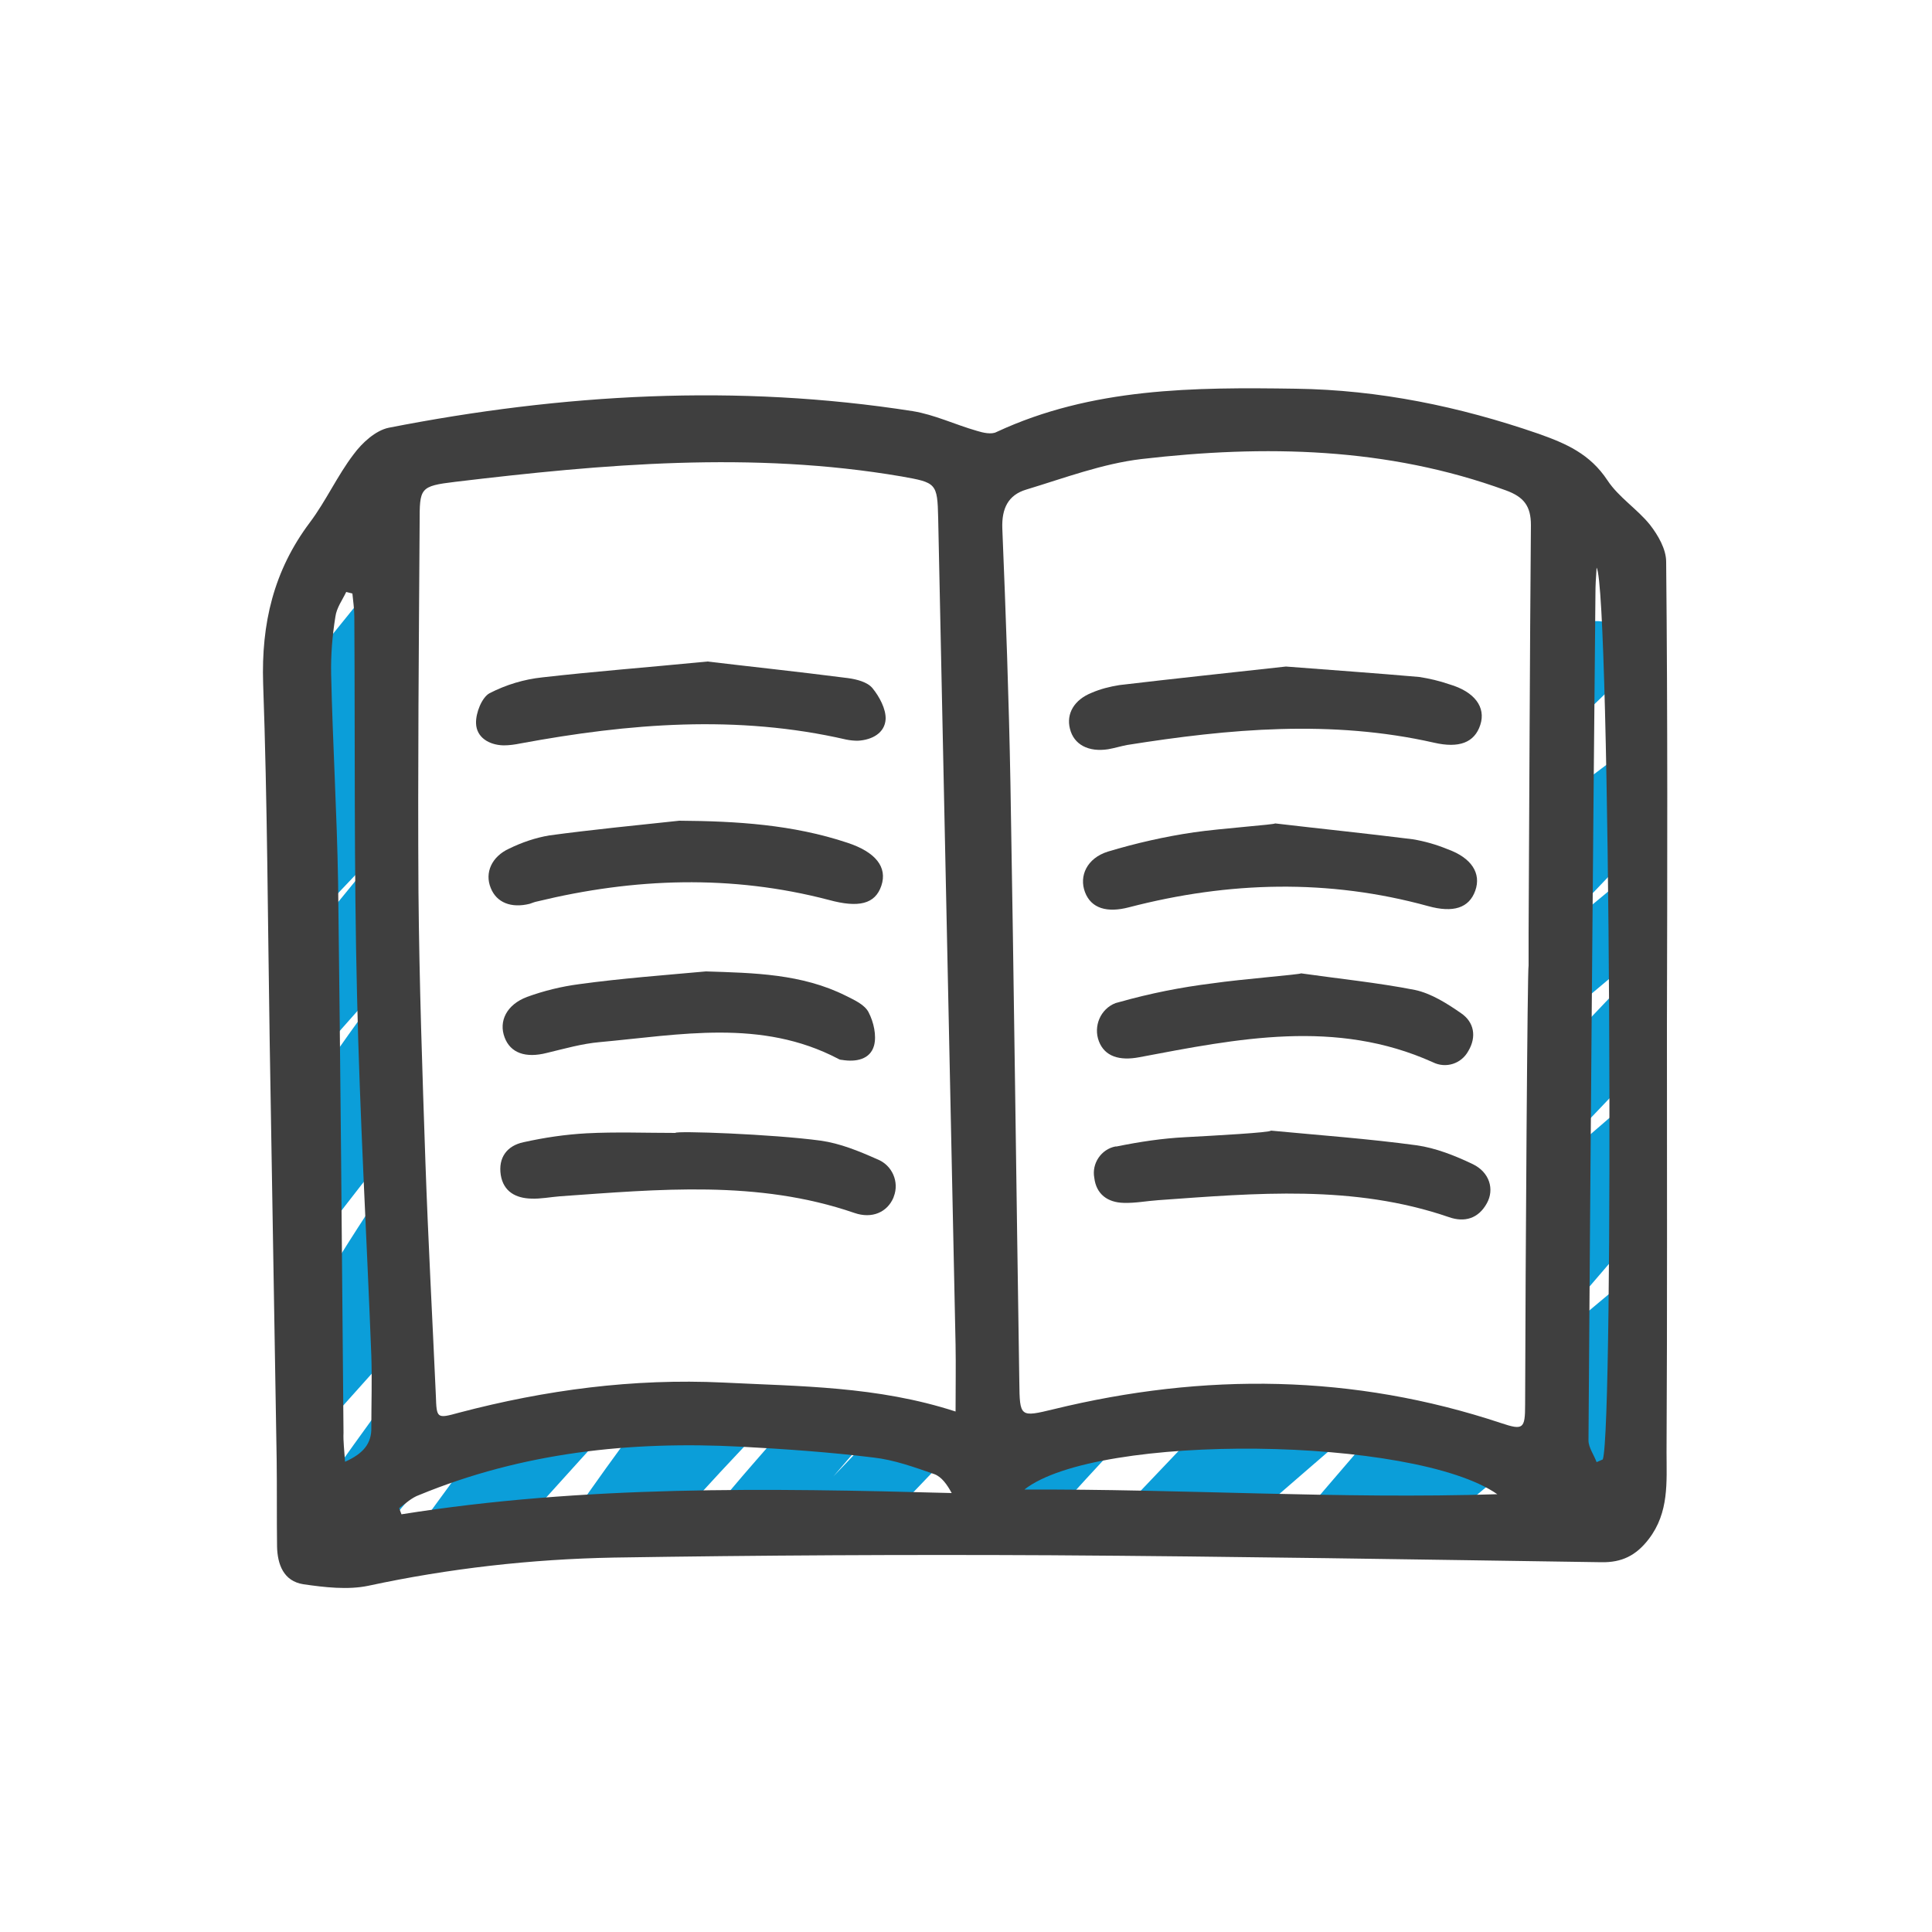
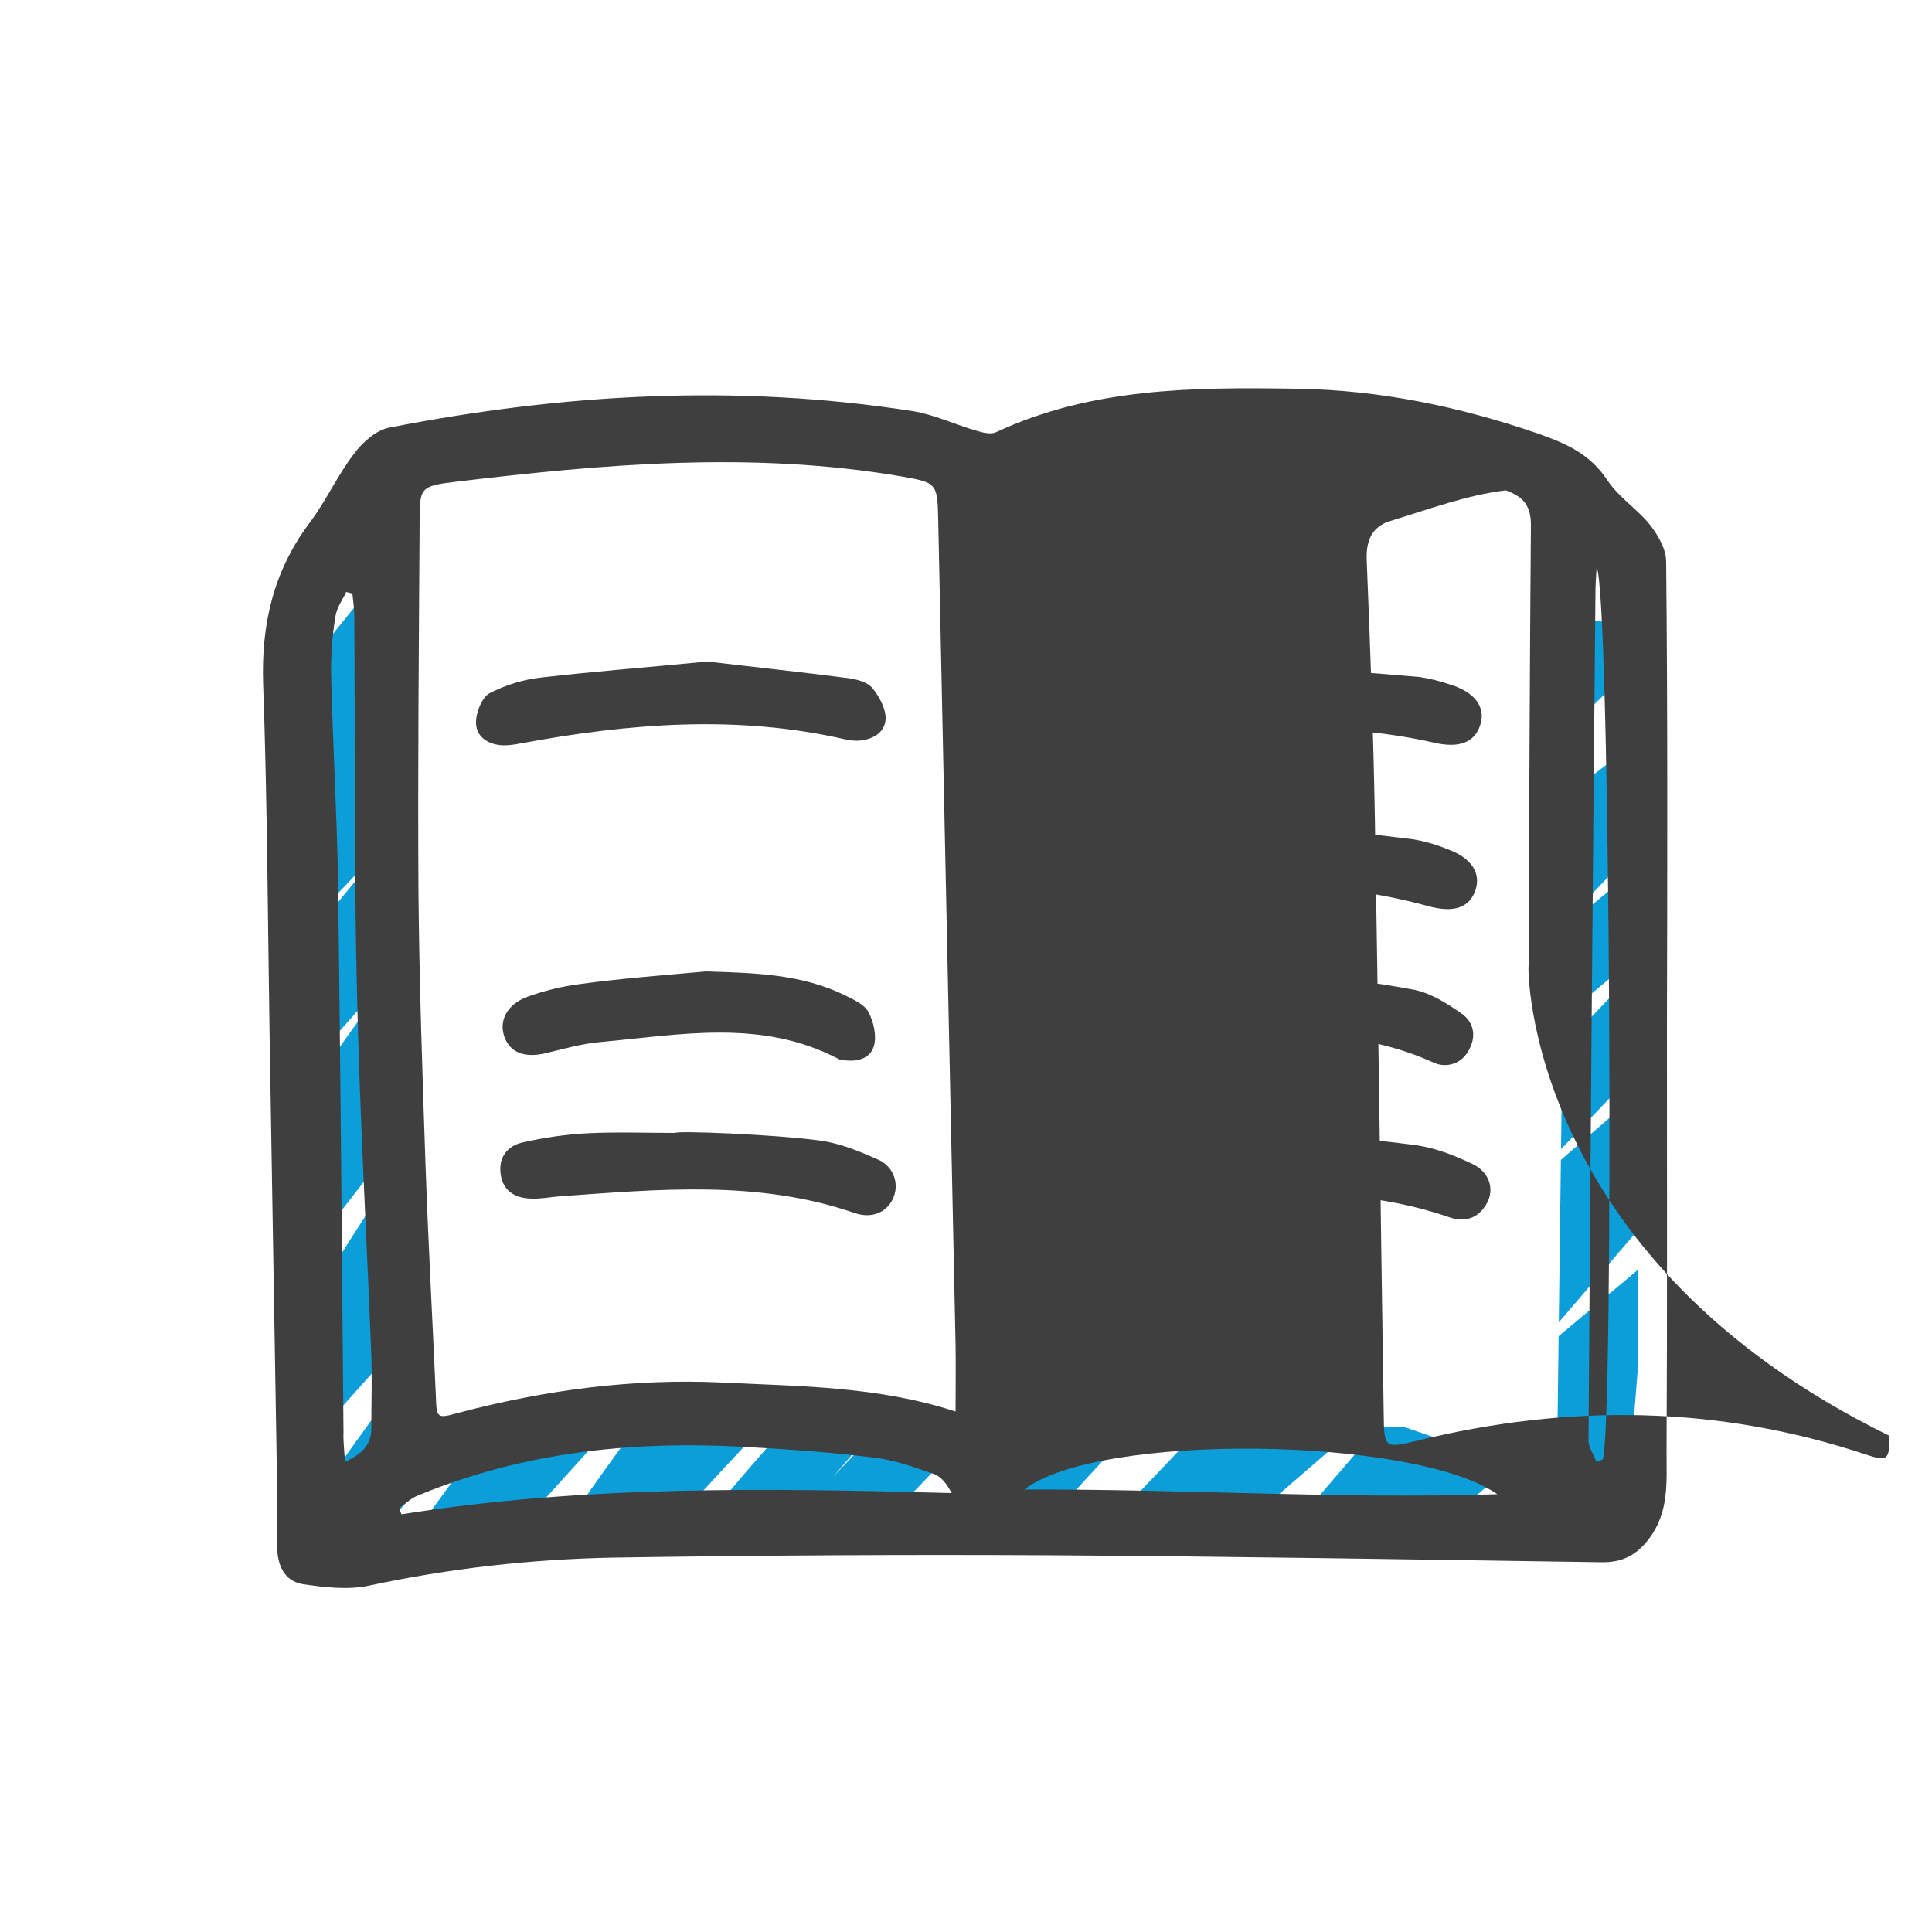
<svg xmlns="http://www.w3.org/2000/svg" xmlns:xlink="http://www.w3.org/1999/xlink" version="1.1" id="Warstwa_1" x="0px" y="0px" viewBox="0 0 500 500" style="enable-background:new 0 0 500 500;" xml:space="preserve">
  <style type="text/css">
	.st0{fill:#3F3F3F;}
	.st1{clip-path:url(#SVGID_4_);}
	.st2{fill:#0B9ED9;}
</style>
  <title>book with accent</title>
  <g>
    <defs>
      <polygon id="SVGID_1_" points="-180.8,-202.7 -230.9,-229.6 -259.1,-221.4 -262.3,-183.4 -161,-115.4 -146.4,-127.9 -97.4,-175.9     -100.4,-207.2 -128.1,-232.9 -161,-224.6   " />
    </defs>
    <clipPath id="SVGID_2_">
      <use xlink:href="#SVGID_1_" style="overflow:visible;" />
    </clipPath>
  </g>
  <path class="st0" d="M183.1,171.2c10,1.2,23.2,2.6,36.4,4.3c2.2,0.3,5,1,6.3,2.6c1.8,2.2,3.5,5.4,3.4,8c-0.2,3.6-3.5,5.4-7.2,5.6  c-1,0-2-0.1-3-0.3c-28.2-6.5-56.2-4.2-84.3,1c-1.5,0.3-2.9,0.5-4.4,0.5c-3.8-0.1-7-2.1-7.1-5.7c-0.1-2.7,1.5-6.7,3.5-7.8  c4.3-2.2,8.9-3.6,13.7-4.1C153.5,173.8,166.6,172.8,183.1,171.2z" />
  <path class="st0" d="M332.8,172.5c11.6,0.9,23.1,1.7,34.5,2.7c2.6,0.4,5.2,1,7.8,1.9c6.5,1.9,9.5,5.9,8,10.5s-5.5,6.1-12,4.6  c-26.5-6-53-3.6-79.4,0.6c-1.6,0.3-3.2,0.8-4.9,1.1c-5.1,0.8-8.9-1.2-9.9-5.3c-1-3.9,1.1-7.5,5.6-9.3c2.3-1,4.7-1.6,7.2-2  C304,175.6,318.4,174.1,332.8,172.5z" />
  <path class="st0" d="M330,213.1c11.9,1.4,23.7,2.6,35.6,4.1c3.1,0.5,6.2,1.4,9.1,2.6c6.1,2.2,8.7,6.2,7.1,10.7s-5.7,5.8-12.2,4  c-25.8-7.1-51.6-6.4-77.4,0.3c-5.7,1.5-9.8,0.3-11.4-3.9s0.5-8.8,5.9-10.5c7.3-2.2,14.8-3.9,22.3-5C315.9,214.4,330,213.4,330,213.1  z" />
-   <path class="st0" d="M175.8,212.4c14.8,0.1,29.4,1,43.5,5.7c7.3,2.4,10.4,6.3,8.8,11.1s-5.9,5.8-13.6,3.7  c-25.2-6.6-50.4-5.7-75.5,0.4c-0.6,0.1-1.3,0.4-1.9,0.6c-4.8,1.2-8.6-0.3-10.1-4.1c-1.6-3.9,0.2-8.1,4.8-10.2  c3.3-1.6,6.8-2.8,10.4-3.4C153.3,214.7,164.6,213.6,175.8,212.4z" />
  <path class="st0" d="M212.4,295.2c5,0.7,9.9,2.7,14.6,4.8c3.9,1.5,5.8,5.9,4.3,9.7c0,0.1-0.1,0.2-0.1,0.3c-1.6,3.7-5.5,5.5-10.1,3.9  c-25-8.6-50.6-6.1-76.2-4.3c-2.5,0.2-5,0.7-7.4,0.6c-4-0.1-7.2-1.8-7.9-6.1c-0.7-4.5,1.6-7.6,5.9-8.5c5.4-1.2,10.8-2,16.3-2.3  c7.6-0.4,15.3-0.1,23-0.1C174.6,292.6,199.9,293.5,212.4,295.2z" />
  <path class="st0" d="M328.9,292.6c12.6,1.2,25.2,2.1,37.7,3.8c5,0.7,10,2.7,14.6,4.9c4.3,2.1,5.6,6.5,3.6,10.1c-2.2,4-5.8,5-9.8,3.6  c-24.7-8.5-50-6.2-75.2-4.4c-3,0.2-6,0.8-9,0.7c-4.1-0.1-7.1-2.2-7.6-6.5c-0.7-3.7,1.8-7.4,5.5-8.1c0.1,0,0.2,0,0.3,0  c5.9-1.2,11.8-2.1,17.8-2.4C314.2,293.9,328.9,293.1,328.9,292.6z" />
  <path class="st0" d="M336.7,251.9c9.8,1.4,19.8,2.4,29.5,4.3c4.2,0.9,8.3,3.5,11.9,6c3.4,2.3,4.1,6.1,1.9,9.8  c-1.8,3.3-5.8,4.6-9.2,2.9c-25.1-11.3-50.5-6.1-75.9-1.3c-5.2,1-9-0.2-10.5-4.1c-1.5-3.9,0.4-8.4,4.3-9.9c0.3-0.1,0.7-0.2,1.1-0.3  c7.8-2.2,15.8-3.8,23.9-4.8C321.2,253.4,336.6,252.2,336.7,251.9z" />
  <path class="st0" d="M182.7,251.4c12.4,0.4,24.8,0.6,36.2,6.3c2.2,1.1,4.9,2.3,5.9,4.3c1.3,2.5,2.1,6,1.4,8.6  c-1,3.6-4.7,4.3-8.3,3.7c-0.3,0-0.7-0.1-1-0.3c-19.9-10.4-40.9-6.2-61.7-4.3c-4.6,0.4-9.1,1.7-13.7,2.8c-5.5,1.4-9.4,0-10.9-4  c-1.6-4.2,0.5-8.5,5.8-10.5c4.4-1.6,8.9-2.7,13.5-3.3C160.8,253.2,171.7,252.4,182.7,251.4z" />
  <g>
    <defs>
      <polygon id="SVGID_3_" points="75.1,159.1 82.6,401.9 318.6,397.6 420.6,395.1 423.8,355.1 423.8,144.6 406.1,132.6 402.9,382.9     363.1,369.2 294.6,369.2 255.1,378.4 203.1,366.4 146,369.2 103.3,377.1 99.6,132.6   " />
    </defs>
    <clipPath id="SVGID_4_">
      <use xlink:href="#SVGID_3_" style="overflow:visible;" />
    </clipPath>
    <g class="st1">
      <path class="st2" d="M120.7,122.3C80.2,170,41.8,219.5,5.7,270.6c-5.8,8.2,7.5,18.6,14,10.8c41.5-49.2,87.7-94.2,138-134.4    c14.3-11.4,28.9-22.4,43.9-33l-10.8-14c-48.8,42.2-94.2,88-136,137.1c-11.8,13.9-23.3,28.1-34.5,42.5c-3,3.8-3.7,8.9,0,12.6    c3.2,3.2,9.5,3.7,12.6,0c41.2-47.7,83.7-94.7,132.3-135c13.7-11.4,28-22.1,42.7-32.2l-10.8-14c-47.5,48.2-92.1,99.2-133.6,152.7    c-11.9,15.3-23.5,30.9-34.9,46.6c-5.9,8.1,7.7,18.8,14,10.8c43.1-54.5,90.4-105.6,141.6-152.6c14.5-13.3,29.3-26.3,44.4-39    L216,117c-23.9,25.5-47.1,51.7-69.4,78.7c-22.2,26.8-44.2,54-63.9,82.8c-10.8,15.6-20,32.4-27.2,50c-1.7,4.1,1.5,9,5.2,10.5    c4.4,1.8,8.4,0,11.2-3.7c45-61.8,96.7-118.4,154.2-168.8c16.2-14.2,32.9-28,50-41.2l-10.8-14C206.9,171.7,149.3,234,102,303.6    c-12.8,18.7-24.6,38.2-35.1,58.2c-4.5,8.6,6.9,18.7,14,10.8c60.1-67,119.5-135.1,185.8-196.1c18-16.6,36.6-32.6,56-47.6    l-12.6-12.6C240.5,183.1,178.4,258,120.3,334.9c-15.6,20.6-30.7,41.4-45.4,62.6c-5.7,8.2,7.5,18.6,14,10.8    c63.5-76.2,126.6-154,201.6-219.4c19.4-17.1,40-32.9,61.7-47.1l-10.8-14c-66.8,70-133.5,140.5-193.9,216.1    c-16.3,20.4-32.1,41.2-47,62.7c-5.8,8.3,7.3,18.3,14,10.8c63.4-70.6,127.1-141.3,197.5-205c18.6-16.8,37.7-33.2,57.6-48.4    l-10.8-14c-65.8,65.2-129.1,133.5-185.2,207.3c-15.2,20-29.7,40.5-43.3,61.5c-5.4,8.4,7.6,18.8,14,10.8    c61.5-76.5,136.7-142,212.6-203.9c20.6-16.8,41.4-33.4,62.4-49.7l-12.6-12.6C336.8,231,265,297,201.7,371    c-16.1,18.8-36.8,39.3-34.7,66.2c0.6,7.3,9.6,12.3,15.2,6.3c62.8-66.9,125.9-134,196.1-193.4c19.8-16.8,40.2-32.8,61.3-48    l-10.8-14c-60.8,61.6-118.6,126-173.5,193.1c-15.5,18.9-30.7,38.1-45.7,57.4c-2.9,3.8-3.7,8.9,0,12.6c3.1,3.1,9.6,3.8,12.6,0    c67.1-83.2,143.3-158.6,227.3-224.7c23.3-18.4,47.3-36,71.8-52.9l-10.8-14l-26,27.3l-62.1,65.2L347,331.4l-65.2,68.5    c-10.5,11.1-21.5,21.8-31.7,33.2c-0.1,0.2-0.3,0.3-0.5,0.5c-8,8.4,4,20.1,12.6,12.6l68-58.8l108.4-93.8l25-21.6L451,259.5    l-48,55.9l-76.5,89.1L309,425c-7.5,8.8,3.8,20,12.6,12.6l46.5-38.9l74.5-62.4l17-14.3l-14-10.8l-84.9,113.5l-11.8,15.7    c-2.9,3.9-0.6,10,3.2,12.2c4.6,2.7,9.3,0.7,12.2-3.2l84.9-113.5l11.8-15.8c2.6-3.5,0.9-9.1-2.3-11.5c-3.8-2.8-8.2-2.2-11.7,0.7    l-46.5,38.9L326,410.7L309,425l12.6,12.6l48-56l76.5-89.1l17.5-20.4c7.5-8.7-3.9-20.2-12.6-12.6l-68,58.8L274.6,412l-24.9,21.6    l12.6,12.6l26-27.3l62.1-65.2l75.5-79.3l65.3-68.5c10.5-11.1,21.5-21.8,31.7-33.2l0.5-0.5c6.7-7-2.2-20-10.8-14    c-88.6,61-170.1,131.8-243,211.1c-20.7,22.5-40.6,45.6-59.7,69.4l12.6,12.6c53-68.4,109.1-134.3,168.3-197.6    c16.7-17.8,33.7-35.5,50.9-52.9c6.9-7-2.4-20.1-10.8-14C355,241.4,288,306.6,223.6,373.8c-18.1,18.9-36.1,37.9-53.9,57.1l15.2,6.3    c-1.7-21.6,16.6-38.5,29.4-53.5c15.1-17.7,30.8-35,46.8-51.9c32.6-34.5,66.5-67.6,100.6-100.5c19.2-18.5,38.4-36.9,57.5-55.4    c3.4-3.5,3.4-9.1,0-12.6c-3.8-3.8-8.8-3-12.6,0c-77.5,60.4-153.9,123.3-222.2,194.1c-18.4,19.1-36.2,38.8-52.8,59.6l14,10.8    c49.5-76.8,110.5-146.2,173.5-212.1c17.2-18,34.6-35.7,52.2-53.2c7-6.9-2.6-20.3-10.8-14C284.4,206.7,218,277.2,153.5,347.7    c-17.3,18.9-34.5,37.9-51.6,57l14,10.8C170.5,337,235.8,266,301.1,196.3c17.6-18.7,35.2-37.4,53-56c6.8-7.1-2-19.7-10.8-14    c-40.9,26.5-77.5,59.2-111.9,93.5c-36.3,36.3-70.2,74.8-103.4,113.9c-17.4,20.5-34.5,41.2-51.7,61.8l14,10.8    c54.4-78.4,114.2-152.8,179-222.9c17.3-18.7,35.1-37,53.5-54.6c3.4-3.5,3.4-9.1,0-12.6c-3.8-3.8-8.8-3-12.6,0    C239,171.4,177.5,238.5,117.5,305.1c-16.5,18.2-32.8,36.6-49.2,54.9l14,10.8c38.2-73.4,93.3-137.5,149.1-198    c15.3-16.6,30.7-32.9,46.4-49.1c3.1-3.2,3.4-8.2,0.7-11.7c-2.5-3.1-8-5.1-11.5-2.3c-62.3,47.9-119,102.6-169.1,163    c-14.3,17.4-28.2,35.2-41.4,53.4l16.3,6.9c12.2-30,32.3-56.2,51.9-81.6c20.7-26.8,42.2-53,64.6-78.5c12.9-14.7,26-29.1,39.4-43.4    c8-8.5-3.9-20-12.6-12.6C162.7,161.6,113.2,210.5,67.7,263c-12.9,14.9-25.5,30.1-37.7,45.6l14,10.8    c39.1-54,81.3-105.6,126.5-154.6c12.9-13.9,25.9-27.6,39.2-41.1c6.9-7-2.2-19.9-10.8-14c-53.1,36.2-99.2,81.2-142.1,128.7    c-12.3,13.6-24.4,27.4-36.5,41.3l12.6,12.6c39.6-50.9,83-98.7,129.9-142.9c13.3-12.5,26.8-24.7,40.6-36.7    c7.6-6.6-2.5-19.9-10.8-14C139,136.6,89.2,179.8,44,227.5c-12.7,13.4-25,27.2-36.9,41.3l14,10.8c35.3-49.9,72.7-98.1,112.2-144.6    c3.1-3.7,3.6-9,0-12.6C130.1,119.2,123.8,118.7,120.7,122.3L120.7,122.3z" />
    </g>
  </g>
-   <path class="st0" d="M431.4,265.3c0,36.8,0.1,73.6-0.1,110.5c0,7.7,0.7,15.6-4.6,22.5c-3.3,4.3-7,6.1-12.3,6  c-47.4-0.7-94.9-1.5-142.3-1.8c-37.8-0.2-75.5,0-113.3,0.6c-21.3,0.4-42.6,2.8-63.5,7.3c-5.3,1.1-11.3,0.4-16.8-0.4  c-5.1-0.8-6.7-5.1-6.8-9.8c-0.1-7.5,0-15-0.1-22.5c-0.6-36-1.2-72-1.8-107.9c-0.5-31-0.6-62-1.7-92.9c-0.5-15.5,2.7-29.2,12.1-41.7  c4.2-5.6,7.1-12.1,11.3-17.6c2.2-3,5.7-6.2,9.1-6.9c44.9-8.8,90.2-11.4,135.6-4.3c5.6,0.9,11,3.5,16.6,5.1c1.6,0.5,3.8,1,5.1,0.3  c24.7-11.5,51.1-11.6,77.5-11.2c21.5,0.3,42.3,4.6,62.6,11.6c7.4,2.6,13.5,5.3,18,12.1c2.9,4.4,7.7,7.4,11,11.5  c2.1,2.7,4.2,6.3,4.2,9.6C431.6,185.4,431.5,225.4,431.4,265.3L431.4,265.3z M247.3,365.3c0-6.4,0.1-11.9,0-17.3  c-1.5-71.3-3-142.6-4.5-213.9c-0.2-9.1-0.5-9.2-9.5-10.8c-38.6-6.6-77.1-3.2-115.5,1.4c-9.2,1.1-9.2,1.6-9.2,10.6  c-0.2,31.8-0.5,63.7-0.3,95.5c0.2,23.3,1,46.6,1.8,70c0.7,20.1,1.8,40.3,2.7,60.4c0.2,5.9,0.2,6,6,4.4c22.4-5.9,45.1-8.9,68.3-7.8  C206.9,358.8,227,358.7,247.3,365.3L247.3,365.3z M395.6,249.9c0-2.8,0-5.7,0-8.5c0.2-35.1,0.3-70.3,0.6-105.5c0-4.9-1.8-7.3-6.5-9  c-30.7-11.2-62.4-11.8-94.3-8.1c-10.1,1.2-19.9,4.9-29.8,7.9c-4.7,1.4-6.4,4.9-6.2,10.1c0.9,22,1.7,44,2.1,66  c0.9,51.6,1.5,103.3,2.3,154.9c0.1,9.1,0.2,9.1,8.9,7c38.9-9.5,77.6-9.1,115.8,3.6c5.7,1.9,6.2,1.5,6.2-4.8  C394.8,325.5,395.3,249.9,395.6,249.9z M103.3,390.3l0.6,1.6c47.1-7.5,94.6-6.8,142.4-5.5c-1.2-2.2-2.6-4.2-4.5-4.9  c-5.2-1.8-10.4-3.7-15.8-4.3c-11.4-1.4-22.9-2.2-34.3-2.8c-28.6-1.5-56.5,1.5-83.2,12.5C106.5,387.6,105,389.1,103.3,390.3z   M89.3,378.3c4.7-2.1,6.9-4.7,6.8-8.9c0-6.2,0.2-12.3,0-18.5c-1.2-31.1-3-62.2-3.7-93.3c-0.8-32.6-0.5-65.3-0.7-97.9  c0-2-0.3-4.1-0.5-6.1l-1.6-0.4c-1,2.1-2.5,4.1-2.8,6.4c-0.8,4.9-1.2,9.9-1.1,14.9c0.4,18,1.5,35.9,1.8,53.9  c0.6,47.4,1,94.9,1.4,142.4C88.8,373,89.1,375.2,89.3,378.3L89.3,378.3z M265.1,385.5c40.8-0.2,81.6,2.5,122.4,1.2  C366,371.7,283.9,370.7,265.1,385.5L265.1,385.5z M413.2,378.4l1.6-0.7c2.9-8.2,2-225.2-1.6-230.8c-0.2,2.9-0.3,4.7-0.3,6.6  c-0.7,73.1-1.3,146.2-1.8,219.3C411.1,374.6,412.5,376.5,413.2,378.4L413.2,378.4z" />
+   <path class="st0" d="M431.4,265.3c0,36.8,0.1,73.6-0.1,110.5c0,7.7,0.7,15.6-4.6,22.5c-3.3,4.3-7,6.1-12.3,6  c-47.4-0.7-94.9-1.5-142.3-1.8c-37.8-0.2-75.5,0-113.3,0.6c-21.3,0.4-42.6,2.8-63.5,7.3c-5.3,1.1-11.3,0.4-16.8-0.4  c-5.1-0.8-6.7-5.1-6.8-9.8c-0.1-7.5,0-15-0.1-22.5c-0.6-36-1.2-72-1.8-107.9c-0.5-31-0.6-62-1.7-92.9c-0.5-15.5,2.7-29.2,12.1-41.7  c4.2-5.6,7.1-12.1,11.3-17.6c2.2-3,5.7-6.2,9.1-6.9c44.9-8.8,90.2-11.4,135.6-4.3c5.6,0.9,11,3.5,16.6,5.1c1.6,0.5,3.8,1,5.1,0.3  c24.7-11.5,51.1-11.6,77.5-11.2c21.5,0.3,42.3,4.6,62.6,11.6c7.4,2.6,13.5,5.3,18,12.1c2.9,4.4,7.7,7.4,11,11.5  c2.1,2.7,4.2,6.3,4.2,9.6C431.6,185.4,431.5,225.4,431.4,265.3L431.4,265.3z M247.3,365.3c0-6.4,0.1-11.9,0-17.3  c-1.5-71.3-3-142.6-4.5-213.9c-0.2-9.1-0.5-9.2-9.5-10.8c-38.6-6.6-77.1-3.2-115.5,1.4c-9.2,1.1-9.2,1.6-9.2,10.6  c-0.2,31.8-0.5,63.7-0.3,95.5c0.2,23.3,1,46.6,1.8,70c0.7,20.1,1.8,40.3,2.7,60.4c0.2,5.9,0.2,6,6,4.4c22.4-5.9,45.1-8.9,68.3-7.8  C206.9,358.8,227,358.7,247.3,365.3L247.3,365.3z M395.6,249.9c0-2.8,0-5.7,0-8.5c0.2-35.1,0.3-70.3,0.6-105.5c0-4.9-1.8-7.3-6.5-9  c-10.1,1.2-19.9,4.9-29.8,7.9c-4.7,1.4-6.4,4.9-6.2,10.1c0.9,22,1.7,44,2.1,66  c0.9,51.6,1.5,103.3,2.3,154.9c0.1,9.1,0.2,9.1,8.9,7c38.9-9.5,77.6-9.1,115.8,3.6c5.7,1.9,6.2,1.5,6.2-4.8  C394.8,325.5,395.3,249.9,395.6,249.9z M103.3,390.3l0.6,1.6c47.1-7.5,94.6-6.8,142.4-5.5c-1.2-2.2-2.6-4.2-4.5-4.9  c-5.2-1.8-10.4-3.7-15.8-4.3c-11.4-1.4-22.9-2.2-34.3-2.8c-28.6-1.5-56.5,1.5-83.2,12.5C106.5,387.6,105,389.1,103.3,390.3z   M89.3,378.3c4.7-2.1,6.9-4.7,6.8-8.9c0-6.2,0.2-12.3,0-18.5c-1.2-31.1-3-62.2-3.7-93.3c-0.8-32.6-0.5-65.3-0.7-97.9  c0-2-0.3-4.1-0.5-6.1l-1.6-0.4c-1,2.1-2.5,4.1-2.8,6.4c-0.8,4.9-1.2,9.9-1.1,14.9c0.4,18,1.5,35.9,1.8,53.9  c0.6,47.4,1,94.9,1.4,142.4C88.8,373,89.1,375.2,89.3,378.3L89.3,378.3z M265.1,385.5c40.8-0.2,81.6,2.5,122.4,1.2  C366,371.7,283.9,370.7,265.1,385.5L265.1,385.5z M413.2,378.4l1.6-0.7c2.9-8.2,2-225.2-1.6-230.8c-0.2,2.9-0.3,4.7-0.3,6.6  c-0.7,73.1-1.3,146.2-1.8,219.3C411.1,374.6,412.5,376.5,413.2,378.4L413.2,378.4z" />
</svg>